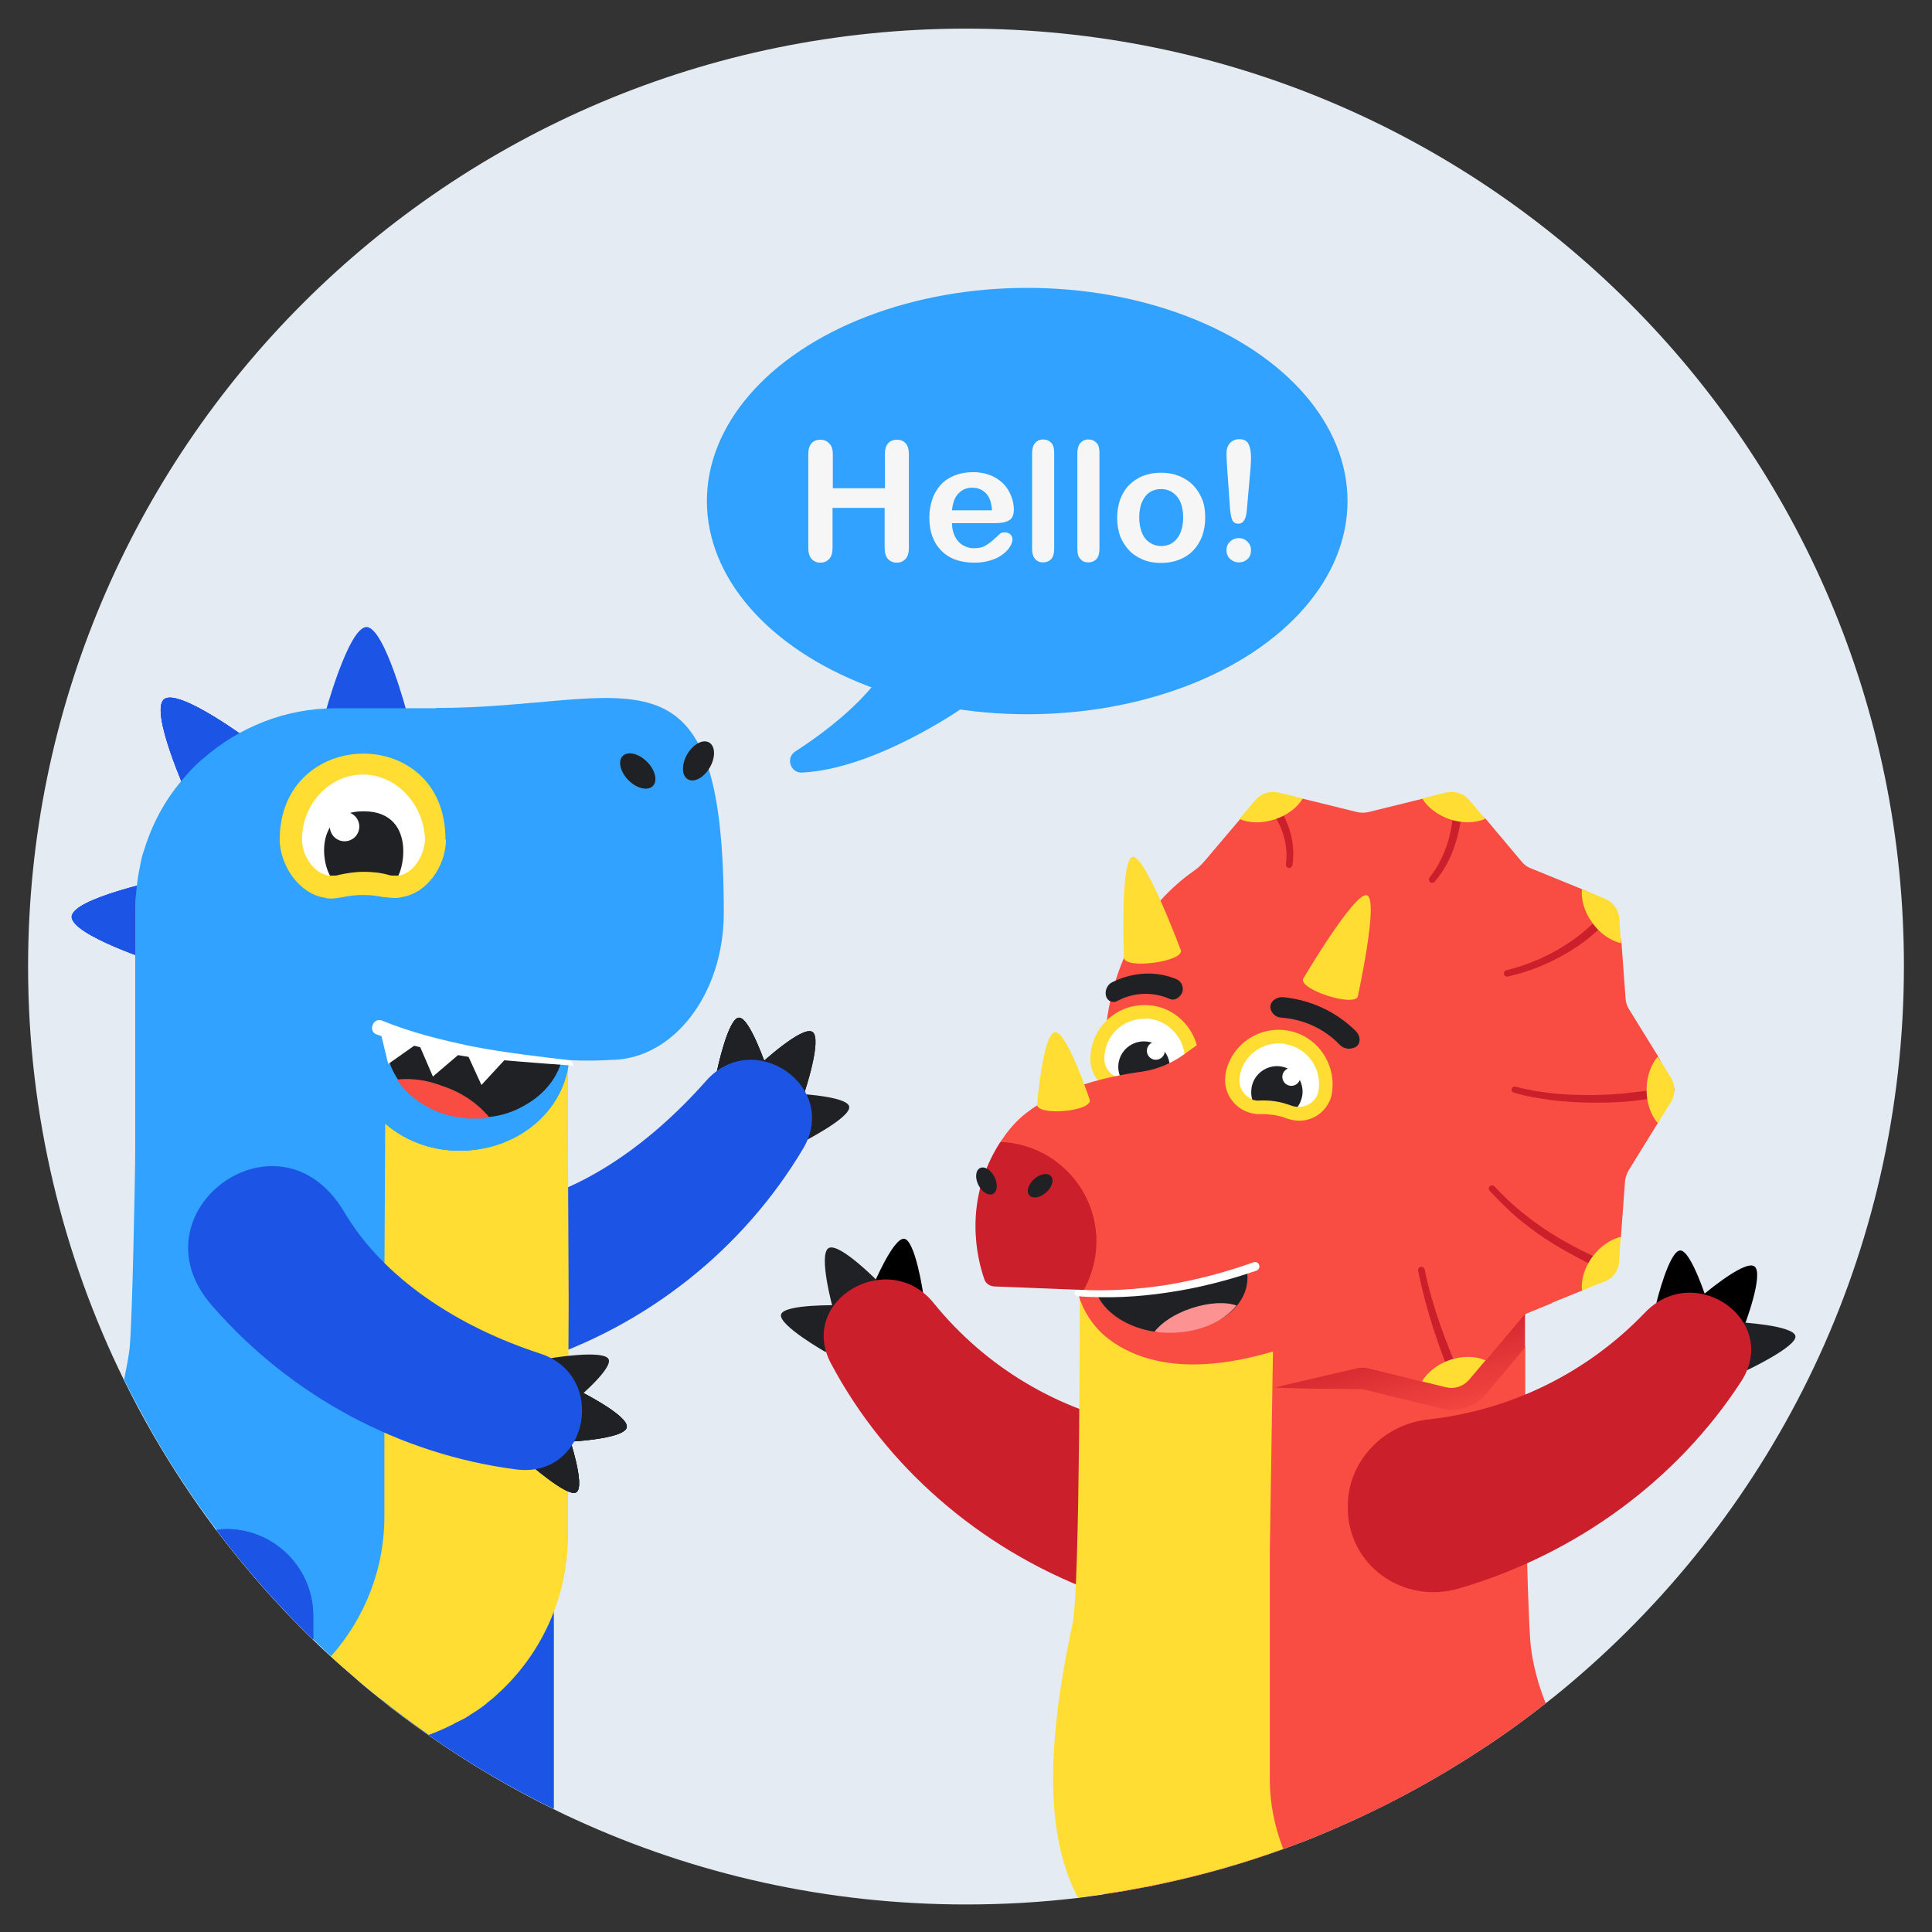
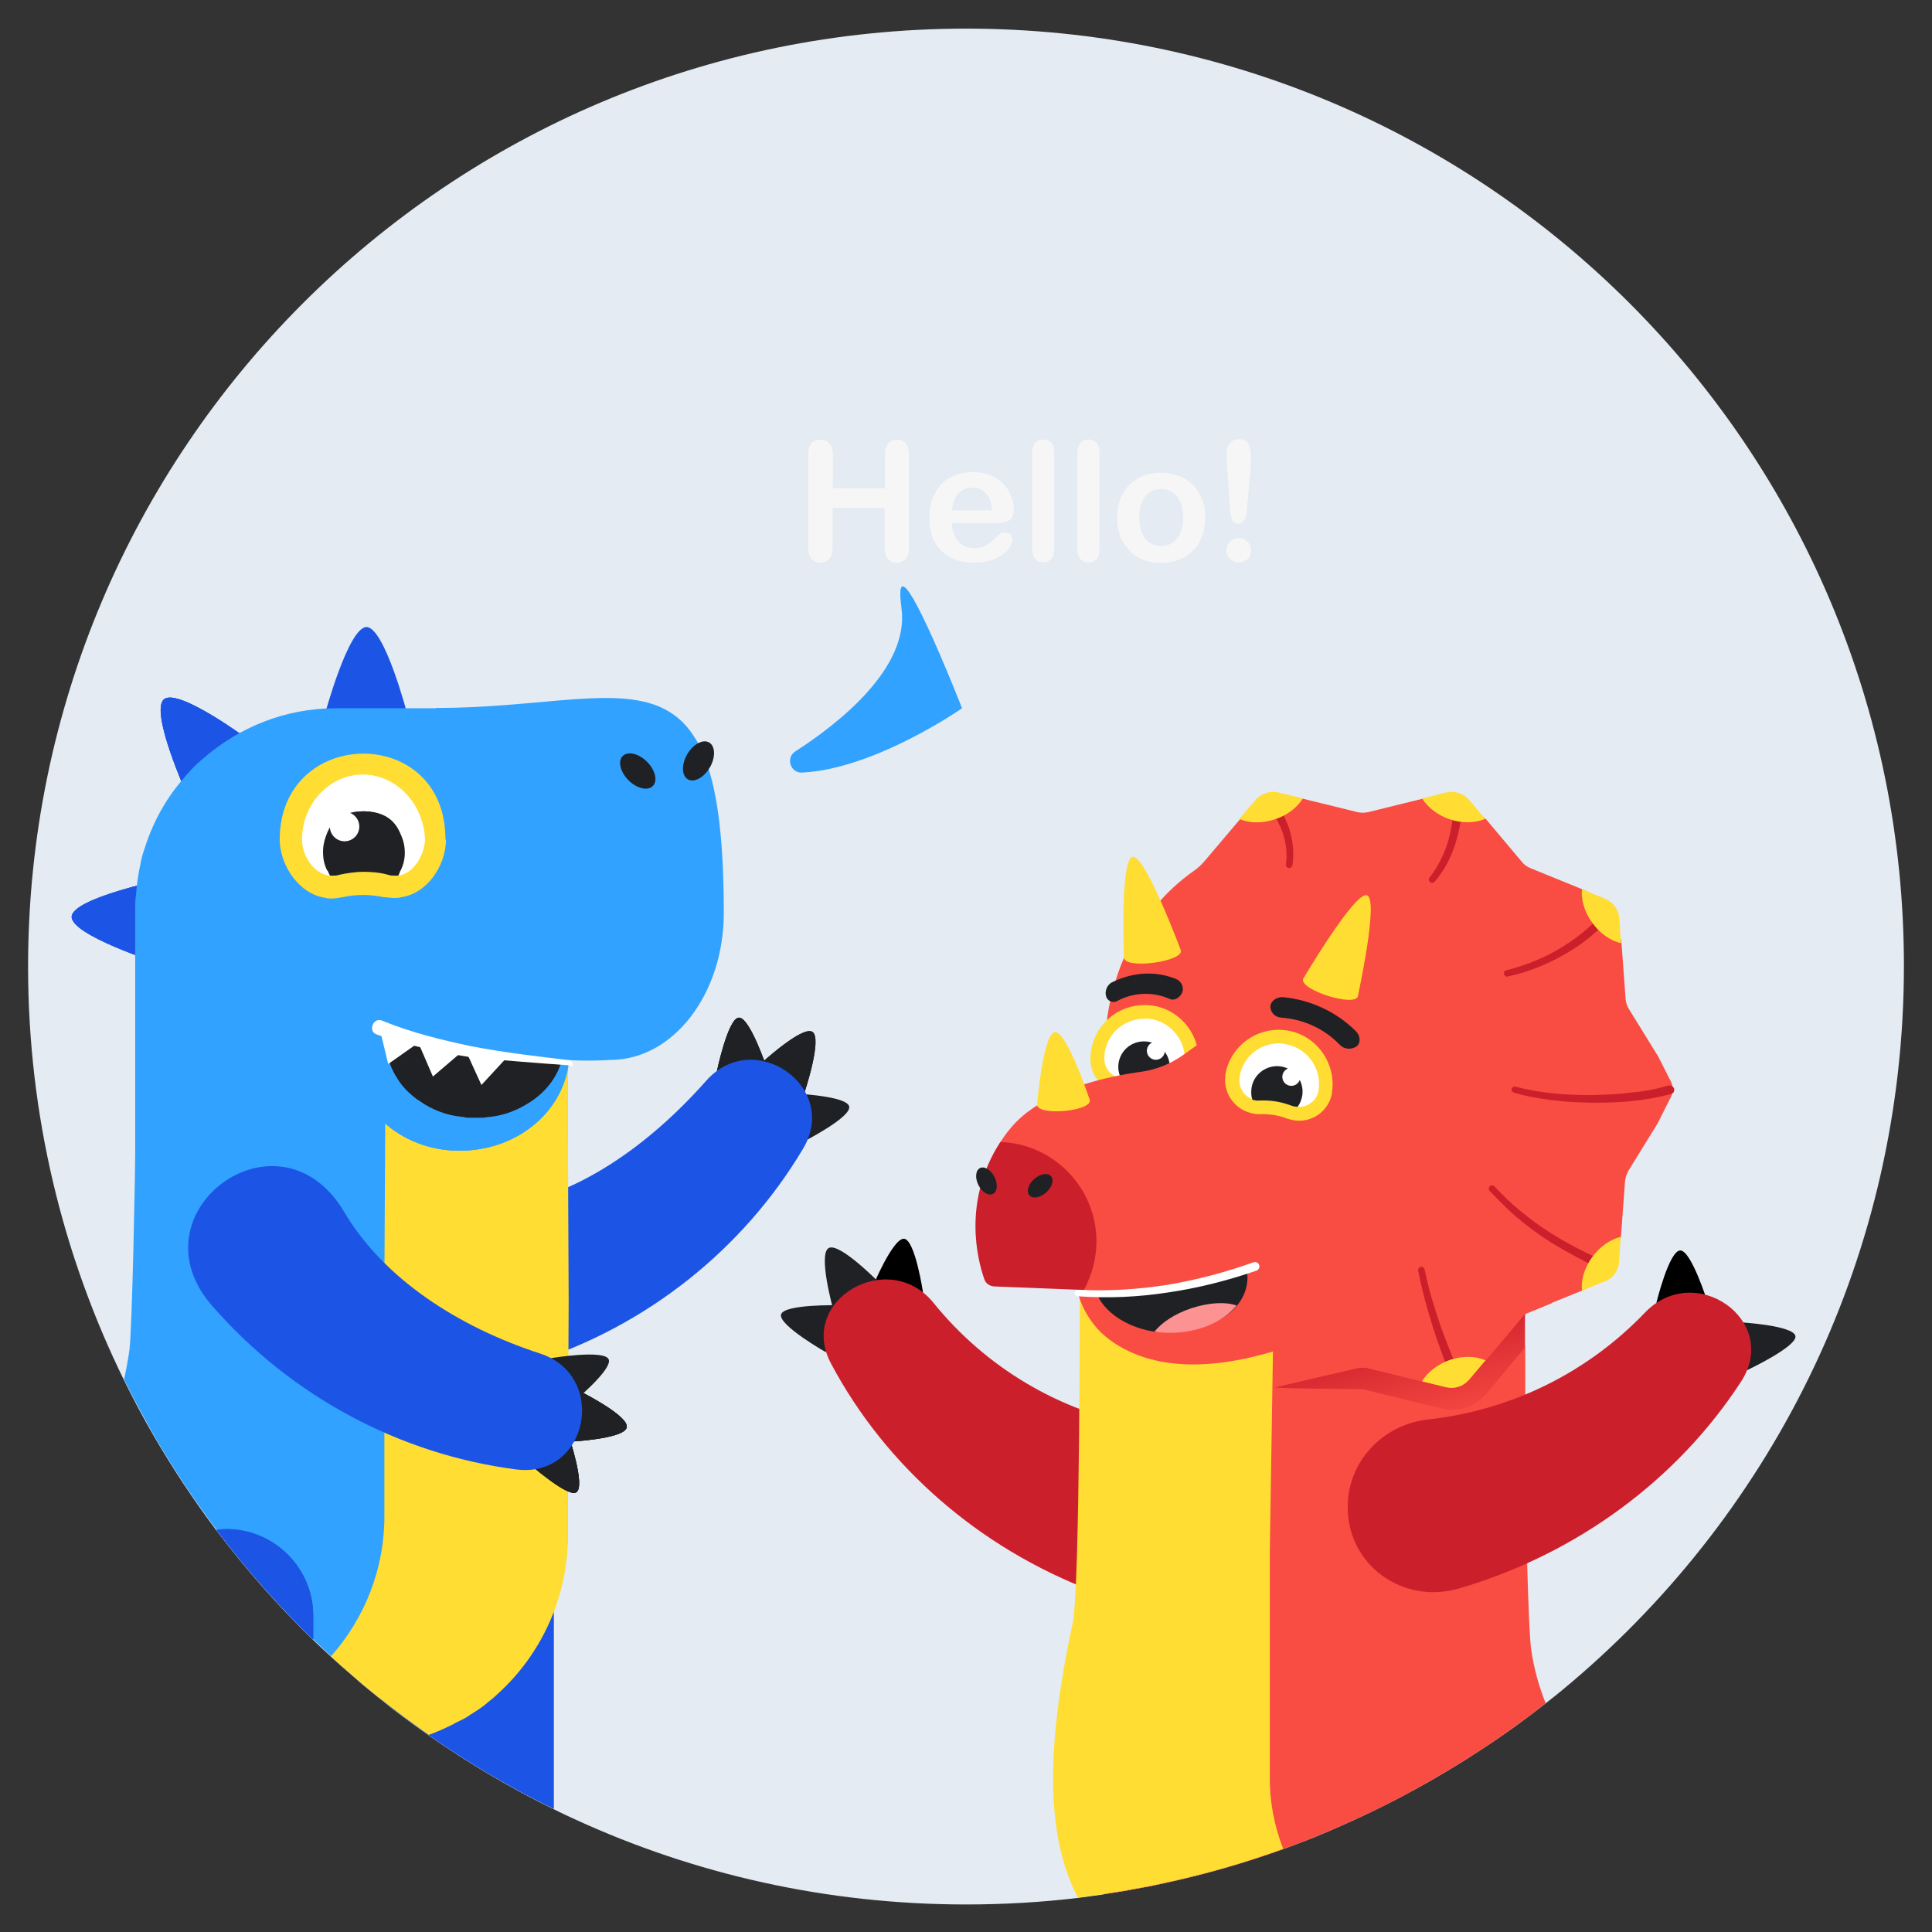
<svg xmlns="http://www.w3.org/2000/svg" version="1.1" id="Layer_1" x="0px" y="0px" viewBox="0 0 708.7 708.7" style="enable-background:new 0 0 708.7 708.7;" xml:space="preserve">
  <rect x="0" y="0" width="708.7" height="708.7" fill="#333333" stroke="none" />
  <style type="text/css">
	.st0{fill:#E4EBF2;}
	.st1{fill-rule:evenodd;clip-rule:evenodd;fill:#1C55E5;}
	.st2{fill-rule:evenodd;clip-rule:evenodd;fill:#202124;}
	.st3{fill-rule:evenodd;clip-rule:evenodd;fill:#31A2FF;}
	.st4{fill-rule:evenodd;clip-rule:evenodd;fill:#FFDD33;}
	.st5{fill-rule:evenodd;clip-rule:evenodd;fill:#F94C43;}
	.st6{fill-rule:evenodd;clip-rule:evenodd;fill:#FFFFFF;}
	.st7{fill-rule:evenodd;clip-rule:evenodd;}
	.st8{fill-rule:evenodd;clip-rule:evenodd;fill:#CC1F2C;}
	.st9{fill-rule:evenodd;clip-rule:evenodd;fill:url(#SVGID_1_);}
	.st10{fill:#FFFFFF;}
	.st11{fill:#FFDD33;}
	.st12{fill:#202124;}
	.st13{fill:#CC1F2C;}
	.st14{fill-rule:evenodd;clip-rule:evenodd;fill:#FC9292;}
	.st15{fill:none;stroke:#CC1F2C;stroke-width:3.189;stroke-miterlimit:10;}
	.st16{fill:#31A2FF;}
	.st17{fill:#F6F6F6;}
</style>
  <path class="st0" d="M698.4,354.3c0,105.3-47.3,199.5-121.8,262.7c-1.2,1-2.5,2.1-3.7,3.1c-2,1.6-3.9,3.2-5.9,4.7  c-8.6,6.8-17.6,13.2-26.9,19.1c-1.6,1-3.2,2.1-4.9,3.1c-13.9,8.6-28.5,16.3-43.6,22.9c-1.4,0.6-2.7,1.2-4.1,1.8  c-1,0.4-2,0.8-2.9,1.2c-0.7,0.3-1.4,0.6-2.1,0.9c-2.3,0.9-4.7,1.9-7,2.7c-0.6,0.2-1.2,0.5-1.8,0.7c-1,0.4-2,0.7-3,1.1  c-14.1,5.1-28.7,9.3-43.6,12.5c-1.9,0.4-3.8,0.8-5.6,1.2c-0.6,0.1-1.2,0.2-1.7,0.3c-2.5,0.5-5.1,0.9-7.6,1.4  c-1.9,0.3-3.8,0.6-5.7,0.9c-0.4,0.1-0.8,0.1-1.2,0.2c-0.4,0.1-0.8,0.1-1.1,0.2c-2.9,0.4-5.9,0.8-8.8,1.2c-13.4,1.6-27.1,2.4-41,2.4  c-51.1,0-99.6-11.1-143.2-31.1c-2.7-1.2-5.4-2.5-8-3.8c-16-7.8-31.3-16.9-45.8-27c0,0-0.1,0-0.1-0.1c-1.5-1.1-3-2.1-4.5-3.2  c-3.2-2.3-6.3-4.6-9.4-7c0,0,0,0,0,0c-1.2-1-2.5-2-3.7-3c-3.2-2.6-6.5-5.2-9.6-8c-2.9-2.5-5.8-5-8.6-7.6c-0.5-0.4-0.9-0.9-1.4-1.3  c-1.7-1.6-3.5-3.2-5.2-4.9c-12.8-12.4-24.7-25.9-35.5-40.2c-0.2-0.2-0.4-0.5-0.6-0.8c-8.1-10.8-15.6-22.2-22.4-33.9  c-3.9-6.7-7.5-13.5-10.9-20.4c-22.5-45.8-35.2-97.3-35.2-151.7c0-190,154-344.1,344.1-344.1S698.4,164.3,698.4,354.3z" />
  <path class="st1" d="M60.2,256.5c5.4-4.3,32,15.6,32,15.6l-23.7,19.1C68.5,291.2,54.8,260.8,60.2,256.5z" />
  <path class="st1" d="M57.8,353.2c0,0-31.8-10.2-31.5-17c0.5-6.7,33.1-13.5,33.1-13.5L57.8,353.2L57.8,353.2z" />
  <path class="st1" d="M60.2,256.5c5.4-4.3,32,15.6,32,15.6l-23.7,19.1C68.5,291.2,54.8,260.8,60.2,256.5z" />
  <path class="st1" d="M57.8,353.2c0,0-31.8-10.2-31.5-17c0.5-6.7,33.1-13.5,33.1-13.5L57.8,353.2L57.8,353.2z" />
  <path class="st1" d="M60.2,256.5c5.4-4.3,32,15.6,32,15.6l-23.7,19.1C68.5,291.2,54.8,260.8,60.2,256.5z" />
  <path class="st1" d="M57.8,353.2c0,0-31.8-10.2-31.5-17c0.5-6.7,33.1-13.5,33.1-13.5L57.8,353.2L57.8,353.2z" />
  <path class="st2" d="M271.1,373.3c-4,0-8.1,19.6-8.1,19.6l18.3-1.1C281.3,391.9,275.1,373.3,271.1,373.3z" />
  <path class="st2" d="M293.6,397.3c-3.8-2.4-19.4,12.1-19.4,12.1l16.4,10.5C290.6,420,297.4,399.8,293.6,397.3z" />
  <path class="st2" d="M271.1,373.3c-4,0-8.1,19.6-8.1,19.6l18.3-1.1C281.3,391.9,275.1,373.3,271.1,373.3z" />
  <path class="st2" d="M298,378.5c-3.8-2.4-19.4,12.1-19.4,12.1l16.4,10.5C295,401.1,301.8,380.9,298,378.5z" />
  <path class="st2" d="M271.1,373.3c-4,0-8.1,19.6-8.1,19.6l18.3-1.1C281.3,391.9,275.1,373.3,271.1,373.3z" />
  <path class="st2" d="M298,378.5c-3.8-2.4-19.4,12.1-19.4,12.1l16.4,10.5C295,401.1,301.8,380.9,298,378.5z" />
  <path class="st2" d="M311.5,405.9c-0.8-4-20.7-4.8-20.7-4.8l3.8,17.8C294.6,418.8,312.3,409.9,311.5,405.9z" />
  <path class="st1" d="M139.6,592.7v30.5c1.2,1,2.5,2,3.7,3c0,0,0,0,0,0c3.1,2.4,6.2,4.7,9.4,7c1.5,1.1,3,2.2,4.6,3.3  c14.5,10.1,29.8,19.2,45.8,27v-70.8c0-17.5-14.3-31.8-31.8-31.8c-8.7,0-16.7,3.6-22.4,9.3S139.6,584,139.6,592.7z" />
  <path class="st1" d="M139.6,592.7v30.5c1.2,1,2.5,2,3.7,3c0,0,0,0,0,0c3.1,2.4,6.2,4.7,9.4,7c1.5,1.1,3,2.2,4.6,3.3  c14.5,10.1,29.8,19.2,45.8,27v-70.8c0-17.5-14.3-31.8-31.8-31.8c-8.7,0-16.7,3.6-22.4,9.3S139.6,584,139.6,592.7z" />
  <path class="st1" d="M154,469.2c0-16.1,13-24.2,28.9-26.4c28.3-3.5,55.1-22.6,76.1-46.3c17.5-19.9,49.3,2.2,35.5,25  c-21.8,36.6-57.1,64.9-99,78.3c-20.5,6.7-41.2-8.3-41.5-29.9C154,469.7,154,469.4,154,469.2L154,469.2z" />
  <path class="st1" d="M134.4,230c6.7,0,15.1,32.3,15.1,32.3h-30.4C119.1,262.3,127.7,230.3,134.4,230z" />
  <path class="st3" d="M45.5,506c3.4,6.9,7.1,13.7,10.9,20.4c6.8,11.8,14.3,23.1,22.4,33.9c12.4,16.5,26.2,31.9,41.2,45.9  c0.5,0.4,0.9,0.9,1.4,1.3c2.8,2.6,5.7,5.1,8.6,7.6c3.2,2.7,6.4,5.4,9.6,8c1.2,1,2.5,2,3.7,3c0,0,0,0,0,0c3.1,2.4,6.2,4.7,9.4,7  c1.5,1.1,3,2.1,4.5,3.2c2.8-1.1,5.6-2.3,8.2-3.6c0.8-0.3,1.6-0.8,2.2-1.1c0.5-0.3,1.1-0.5,1.6-0.8c1.1-0.5,2.2-1.3,3.2-1.9  c2.1-1.3,4.3-2.7,6.2-4.3c0,0,0.3,0,0.3-0.3c1.1-1.1,2.4-1.9,3.5-3c13.7-12.4,23.2-29.9,25.3-49.5c0.3-2.7,0.5-5.7,0.5-8.3V389  c0,0,1.9-104.7-7.8-114.1c-4.8-4.6-10.5-8.3-17-11c-1.6-0.5-3.2-1.3-4.8-1.6c-3.2-1.1-6.7-1.6-10.2-2.2c-1.9-0.3-3.5-0.3-5.4-0.3  h-39.8c-18.6,0-35.5,7-48.5,18.3c-3,2.4-5.7,5.4-8.1,8.3c-6.2,7.3-10.8,15.9-13.7,25.3c-0.6,1.6-1.1,3.5-1.4,5.4  c-0.8,3.5-1.3,7.3-1.6,11c-0.3,1.9-0.3,3.8-0.3,5.6v88.6c0,8.3-1.1,64.3-2.1,72.7C47,498.7,46.3,502.4,45.5,506z" />
  <path class="st4" d="M121.4,607.6c2.8,2.6,5.7,5.1,8.6,7.6c4.4,3.8,8.8,7.4,13.3,10.9c0,0,0,0,0,0c3.1,2.4,6.2,4.7,9.4,7  c1.5,1.1,3,2.2,4.6,3.3c2.9-1.1,5.7-2.3,8.3-3.6c0.8-0.3,1.3-0.8,2.1-1.1c0.5-0.3,1.1-0.5,1.6-0.8c1.1-0.5,2.1-1.1,3.2-1.9  c2.1-1.3,4.3-2.7,6.2-4.3c0-0.3,0.3-0.3,0.3-0.3c1.4-1.1,2.4-1.9,3.5-3c15.9-14.3,25.8-35.3,25.8-58.1v-22.9l0.3-63l-0.3-64.6v-23.7  c-25.6-0.5-48.2-4.6-66.8-11.6l-0.5,92.6v85.3C141.2,575.5,133.7,593.7,121.4,607.6z" />
  <ellipse class="st3" cx="168.4" cy="386" rx="39.3" ry="36.1" />
  <path class="st2" d="M171.1,356.4c17.8,0,32.3,12.1,32.3,26.9c0,8.9-5.4,17-13.7,21.8c-0.3,0-0.3,0.3-0.5,0.3  c-3.8,2.2-8.1,3.8-12.9,4.3c-0.8,0-1.9,0.3-2.7,0.3s-1.6,0-2.4,0c-1.1,0-1.9,0-3,0c-0.8,0-1.3-0.3-1.9-0.3  c-5.9-0.5-11.3-2.7-15.6-5.7c-0.3-0.3-0.5-0.3-0.8-0.5c-3-2.2-5.7-4.8-7.5-7.8c-2.4-3.8-3.8-7.8-3.8-12.4  C138.5,368.5,153.1,356.7,171.1,356.4z" />
  <path class="st5" d="M142.3,395.9c5.4-0.5,11,0.3,16.7,2.4c7.3,2.4,13.2,6.7,17.2,11.6c-0.8,0-1.9,0.3-2.7,0.3s-1.6,0-2.4,0  c-1.1,0-1.9,0-3,0c-0.8,0-1.3-0.3-1.9-0.3c-5.9-0.5-11.3-2.7-15.6-5.7c-0.3-0.3-0.5-0.3-0.8-0.5  C146.9,401.6,144.2,398.9,142.3,395.9L142.3,395.9z" />
  <path class="st1" d="M79.4,561.2c10.8,14.3,22.7,27.8,35.5,40.2v-8.7c0-17.5-14.3-31.8-31.8-31.8C81.8,560.9,80.6,561,79.4,561.2z" />
  <ellipse transform="matrix(0.707 -0.707 0.707 0.707 -131.431 248.325)" class="st2" cx="234" cy="282.8" rx="4.8" ry="7.8" />
  <polygon class="st6" points="157.1,394.3 151.4,381.1 168.1,384.9 " />
  <polygon class="st6" points="171.1,397.3 165.2,384.4 180.8,386.8 " />
  <polygon class="st6" points="143.1,390.3 139.9,376.6 154.7,382.2 " />
  <path id="mouth" class="st6" d="M207.2,389L207.2,389c0.5,0,1.1,0.5,1.3,1.6c0,0.8-0.5,1.3-1.3,1.3c-11.6-0.8-23.1-2.2-34.7-4  c-11.6-1.9-22.9-4.3-34.2-8.3l0,0c-1.6-0.5-2.2-1.9-1.6-3.5c0.5-1.6,2.2-2.2,3.5-1.6l0,0c10.5,4.3,21.5,7,32.8,9.4  C184.3,386,195.9,387.6,207.2,389L207.2,389z" />
  <ellipse class="st3" cx="168.4" cy="386" rx="39.3" ry="36.1" />
  <path class="st2" d="M171.1,356.4c17.8,0,32.3,12.1,32.3,26.9c0,8.9-5.4,17-13.7,21.8c-0.3,0-0.3,0.3-0.5,0.3  c-3.8,2.2-8.1,3.8-12.9,4.3c-0.8,0-1.9,0.3-2.7,0.3s-1.6,0-2.4,0c-1.1,0-1.9,0-3,0c-0.8,0-1.3-0.3-1.9-0.3  c-5.9-0.5-11.3-2.7-15.6-5.7c-0.3-0.3-0.5-0.3-0.8-0.5c-3-2.2-5.7-4.8-7.5-7.8c-2.4-3.8-3.8-7.8-3.8-12.4  C138.5,368.5,153.1,356.7,171.1,356.4z" />
  <path class="st5" d="M142.3,395.9c5.4-0.5,11,0.3,16.7,2.4c7.3,2.4,13.2,6.7,17.2,11.6c-0.8,0-1.9,0.3-2.7,0.3s-1.6,0-2.4,0  c-1.1,0-1.9,0-3,0c-0.8,0-1.3-0.3-1.9-0.3c-5.9-0.5-11.3-2.7-15.6-5.7c-0.3-0.3-0.5-0.3-0.8-0.5  C146.9,401.6,144.2,398.9,142.3,395.9L142.3,395.9z" />
  <path class="st1" d="M79.4,561.2c10.8,14.3,22.7,27.8,35.5,40.2v-8.7c0-17.5-14.3-31.8-31.8-31.8C81.8,560.9,80.6,561,79.4,561.2z" />
  <ellipse transform="matrix(0.707 -0.707 0.707 0.707 -131.431 248.325)" class="st2" cx="234" cy="282.8" rx="4.8" ry="7.8" />
  <polygon class="st6" points="157.1,394.3 151.4,381.1 168.1,384.9 " />
  <polygon class="st6" points="171.1,397.3 165.2,384.4 180.8,386.8 " />
  <polygon class="st6" points="143.1,390.3 139.9,376.6 154.7,382.2 " />
  <path id="mouth_0" class="st6" d="M207.2,389L207.2,389c0.5,0,1.1,0.5,1.3,1.6c0,0.8-0.5,1.3-1.3,1.3c-11.6-0.8-23.1-2.2-34.7-4  c-11.6-1.9-22.9-4.3-34.2-8.3l0,0c-1.6-0.5-2.2-1.9-1.6-3.5c0.5-1.6,2.2-2.2,3.5-1.6l0,0c10.5,4.3,21.5,7,32.8,9.4  C184.3,386,195.9,387.6,207.2,389L207.2,389z" />
  <ellipse class="st3" cx="169" cy="386" rx="39.9" ry="36.1" />
  <path class="st2" d="M141.9,383.3c0-14.8,14.5-26.6,32.6-26.9c17.8,0,32.3,12.1,32.3,26.9c0,8.9-5.4,17-13.7,21.8  c-0.3,0-0.3,0.3-0.5,0.3c-3.8,2.2-8.1,3.8-12.9,4.3c-0.8,0-1.9,0.3-2.7,0.3c-0.8,0-1.6,0-2.4,0c-1.1,0-1.9,0-3,0  c-0.8,0-1.3-0.3-1.9-0.3c-5.9-0.5-11.3-2.7-15.6-5.7c-0.3-0.3-0.5-0.3-0.8-0.5c-3-2.2-5.7-4.8-7.5-7.8  C143.3,391.9,141.9,387.9,141.9,383.3L141.9,383.3z" />
  <path class="st3" d="M160,259.7c71.1,0,105.5-28.8,105.5,75.2c0,29.8-18.6,53.9-41.6,53.9c-27.5,1.8-62.4-6.1-98.5-18.1  C125.4,370.8,160.3,259.7,160,259.7z" />
-   <path class="st5" d="M162.4,398.4c7.3,2.4,13.2,6.7,17.2,11.6c-0.8,0-1.9,0.3-2.7,0.3c-0.8,0-1.6,0-2.4,0c-1.1,0-1.9,0-3,0  c-0.8,0-1.3-0.3-1.9-0.3c-5.9-0.5-11.3-2.7-15.6-5.7c-0.3-0.3-0.5-0.3-0.8-0.5c-3-2.2-5.7-4.8-7.5-7.8  C151.1,395.4,156.7,396.2,162.4,398.4z" />
  <ellipse transform="matrix(0.5 -0.866 0.866 0.5 -113.576 361.437)" class="st2" cx="256.2" cy="279.1" rx="7.8" ry="4.8" />
  <ellipse transform="matrix(0.707 -0.707 0.707 0.707 -131.431 248.325)" class="st2" cx="234" cy="282.8" rx="4.8" ry="7.8" />
  <polygon class="st6" points="158.8,394.9 153.1,381.7 169.8,385.5 " />
  <polygon class="st6" points="176.6,398 170.7,385.1 186.3,387.5 " />
  <polygon class="st6" points="142.4,390.3 139.1,376.6 153.9,382.2 " />
  <path id="mouth_1" class="st6" d="M173,383.8c11.9,2.3,23.9,3.7,35.9,5.1c0.5,0,1.1,0.8,1.3,1.8c0,0.8-0.4,0.1-1.2,0.1  c-11.6-0.8-25.2-1.9-36.5-3c-11.6-1.9-22.9-4.3-34.2-8.3l0,0c-1.6-0.5-2.2-1.9-1.6-3.5c0.5-1.6,2.2-2.2,3.5-1.6l0,0  C150.6,378.7,161.7,381.4,173,383.8L173,383.8z" />
  <path class="st6" d="M119.4,322.9c-7.8-1.1-13.7-7.5-13.7-15.3v-0.3c0-14.8,12.1-27.2,26.9-27.5h0.8c15.3,0,27.7,12.4,27.7,27.7v0.5  c-0.3,7.8-6.2,14.3-13.7,15.3c-0.5,0.3-1.3,0.3-2.2,0.3c-1.1,0-2.2,0-3.2-0.3c-2.7-0.5-5.7-0.8-8.6-0.8c-3,0-5.9,0.3-8.6,0.8  c-1.1,0.3-2.2,0.3-3.2,0.3C120.8,323.7,120,323.7,119.4,322.9z" />
  <path class="st2" d="M133.4,297.6c8.3,0,15.1,6.7,15.1,15.1c0,2.4-0.5,4.6-1.6,6.7c-1.3,0-2.7,0-4-0.3c-3-0.8-6.2-1.1-9.4-1.1  c-3.2,0-6.5,0.5-9.4,1.1c-1.3,0.5-2.7,0.5-4,0.3c-1.1-1.9-1.6-4.3-1.6-6.7C118.3,304.3,125.1,297.6,133.4,297.6z" />
  <circle class="st6" cx="126.4" cy="303.2" r="5.4" />
  <path class="st6" d="M119.4,322.9c-7.8-1.1-13.7-7.5-13.7-15.3v-0.3c0-14.8,12.1-27.2,26.9-27.5h0.8c15.3,0,27.7,12.4,27.7,27.7v0.5  c-0.3,7.8-6.2,14.3-13.7,15.3c-0.5,0.3-1.3,0.3-2.2,0.3c-1.1,0-2.2,0-3.2-0.3c-2.7-0.5-5.7-0.8-8.6-0.8c-3,0-5.9,0.3-8.6,0.8  c-1.1,0.3-2.2,0.3-3.2,0.3C120.8,323.7,120,323.7,119.4,322.9z" />
  <path class="st2" d="M133.4,297.6c8.3,0,15.1,6.7,15.1,15.1c0,2.4-0.5,4.6-1.6,6.7c-1.3,0-2.7,0-4-0.3c-3-0.8-6.2-1.1-9.4-1.1  c-3.2,0-6.5,0.5-9.4,1.1c-1.3,0.5-2.7,0.5-4,0.3c-1.1-1.9-1.6-4.3-1.6-6.7C118.3,304.3,125.1,297.6,133.4,297.6z" />
  <circle class="st6" cx="126.4" cy="303.2" r="5.4" />
-   <path class="st6" d="M121.4,327.1c-0.8,0-1.6,0-2.2-0.8c-7.8-1.1-13.6-11-13.6-18.8v-0.3c0-14.8,12.1-27.2,26.9-27.4h0.8  c15.3,0,27.7,12.4,27.7,27.7v0.5c-0.3,7.8-6.3,17.7-13.9,18.8c-0.5,0.3-1.3,0.3-2.2,0.3c-1.1,0-2.2,0-3.2-0.3  c-2.7-0.5-5.7-0.8-8.6-0.8c-3,0-5.9,0.3-8.6,0.8C123.6,327.1,122.5,327.1,121.4,327.1L121.4,327.1z" />
  <path class="st2" d="M133.4,297.6c21.1,0,14.2,27,10.1,26.2c-3-0.8-6.2-1.1-9.4-1.1c-3.2,0-6.5,0.5-9.4,1.1  C119.3,325.9,111.7,297.6,133.4,297.6z" />
  <circle class="st6" cx="126.4" cy="303.2" r="5.4" />
  <path class="st4" d="M133,284.1c12.4,0,22.4,10.8,22.9,23.7v0.3c-0.3,5.9-4.3,12.3-9.7,13.1c-0.5,0-1,0-1.5,0c-0.8,0-1.5,0-2.3-0.3  c-2.8-0.8-5.9-1.1-9-1.1c-3.1,0-6.2,0.5-9,1.1c-0.8,0.3-1.5,0.3-2.3,0.3c-0.5,0-1,0-1.5,0c-5.4-0.8-9.8-7.2-9.8-13.1v-0.3  c0-12.7,9.8-23.4,21.9-23.7C132.5,284.1,132.8,284.1,133,284.1C133,284.1,133,284.1,133,284.1z M163.4,307.8  c0-42.3-60.8-41.4-60.8,0.3v0.3l0,0l0,0c0.3,9.4,7.3,19.6,16.6,20.9c0.8,0.3,1.8,0.3,2.6,0.3c1.3,0,2.6-0.3,3.9-0.5  c2.3-0.5,4.9-0.8,7.5-0.8c2.6,0,5.2,0.3,7.5,0.8c1.3,0,2.6,0.3,3.9,0.3c0.8,0,1.8,0,2.6-0.3c9.3-1.3,16.2-11.2,16.4-20.9l0,0l0,0  L163.4,307.8L163.4,307.8z" />
  <g id="_817338112">
    <path class="st2" d="M229.9,523.6c0.9-4.4-18.2-13.8-18.2-13.8l-3.9,19.1C207.8,528.9,229,528,229.9,523.6z" />
    <path class="st2" d="M193.3,536.2c0,0,14.9,13.3,18.1,11.2c3.5-2.2-2.9-21.1-2.9-21.1L193.3,536.2L193.3,536.2z" />
    <path class="st2" d="M229.9,523.6c0.9-4.4-18.2-13.8-18.2-13.8l-3.9,19.1C207.8,528.9,229,528,229.9,523.6z" />
    <path class="st2" d="M193.3,536.2c0,0,14.9,13.3,18.1,11.2c3.5-2.2-2.9-21.1-2.9-21.1L193.3,536.2L193.3,536.2z" />
    <path class="st2" d="M209.6,514.9c0,0,15.1-12.4,13.7-16.2c-1.4-3.8-21.2-0.5-21.2-0.5L209.6,514.9L209.6,514.9z" />
    <path class="st2" d="M229.9,523.6c0.9-4.4-18.2-13.8-18.2-13.8l-3.9,19.1C207.8,528.9,229,528,229.9,523.6z" />
    <path class="st2" d="M193.3,536.2c0,0,14.9,13.3,18.1,11.2c3.5-2.2-2.9-21.1-2.9-21.1L193.3,536.2L193.3,536.2z" />
    <path class="st1" d="M78,479.2c-30.4-34.3,24.1-74.8,48.1-34.9c14.4,24.6,41.9,42.4,72,52.2c25.2,8.2,17.6,46.1-8.9,42.5   C146.9,533.5,107,512.4,78,479.2L78,479.2z" />
  </g>
  <path class="st5" d="M405.2,384.8c0.6-26,11.6-50.5,32.8-65.4l0,0c1.5-1,2.8-2.3,4-3.7l12.8-15.1l6.6-6.9c2.1-2.4,4.7-3.3,7.8-2.5  l8.8,1.8l19.9,4.9c1.3,0.3,2.7,0.3,4,0l19.9-4.9l8.8-1.4c3.1-0.8,5.6,0.7,7.7,3.1l6.8,5.8l13.2,15.7c0.8,1,1.9,1.8,3.2,2.3l18.9,7.7  l8.2,3.8c2.9,1.2,4.1,3.9,4.4,7.1l1.8,8.8l1.5,20.4c0.1,1.4,0.5,2.7,1.2,3.8l10.8,17.5l4.1,8.1c1.7,2.7,1.5,5.4-0.2,8.1l-4.1,8.2  l-10.8,17.5c-0.6,1.2-1.1,2.5-1.2,3.8l-1.5,20.3l-1.8,8.8c-0.2,3.2-1.8,5.9-4.7,7.1l-8,4l-20.9,8.5L539,506.2  c-2.1,2.4-5.3,3.5-8.4,2.7l-28.9-7.1c-1.3-0.3-2.7-0.3-4,0l-28.9,7.1c-3.1,0.8-6.3-0.3-8.4-2.7l-19.1-22.7c-0.8-1-1.9-1.8-3.2-2.3  l-27.5-11.2c-2.9-1.2-4.9-3.9-5.2-7.1L405.2,384.8z" />
  <g>
    <path class="st7" d="M331.6,454.4c4.1,0.3,7,19.8,7,19.8l-18.5-2.2C320.1,472,327.5,454.2,331.6,454.4z" />
    <path class="st2" d="M304,457.8c4-2.2,18.9,13.1,18.9,13.1l-17.3,9.3C305.6,480.2,300,460,304,457.8z" />
    <path class="st2" d="M286.5,482.2c1-3.9,21.3-3.4,21.3-3.4l-4.9,17.2C302.9,496,285.5,486.1,286.5,482.2z" />
    <path class="st8" d="M444.7,556.1c1-15.9-10.5-29.9-26.5-33c-29.7-5.5-56.6-21.5-75.7-45.1c-16.6-20.6-50.2-1-37.6,22.3   c19.9,37.4,54,67.4,95.8,83.3c20.4,7.9,42.3-5.6,43.9-26.7L444.7,556.1L444.7,556.1z" />
  </g>
  <path class="st5" d="M567,624.8c-8.6,6.8-17.6,13.2-26.9,19.1c-1.6,1-3.2,2.1-4.9,3.1c-13.9,8.6-28.5,16.3-43.6,22.9  c-1.4,0.6-2.7,1.2-4.1,1.8c-1,0.4-2,0.8-2.9,1.2c-0.7,0.3-1.4,0.6-2.1,0.9c-2.3,0.9-4.7,1.9-7,2.7c-0.6,0.2-1.2,0.5-1.8,0.7  c-15.1,5.6-30.6,10.1-46.6,13.6c-1.9,0.4-3.8,0.8-5.6,1.2c-0.6,0.1-1.2,0.2-1.7,0.3c-2.5,0.5-5.1,0.9-7.6,1.4  c-1.9,0.3-3.8,0.6-5.7,0.9c-0.4,0.1-0.8,0.1-1.2,0.2c-2.6-6-4.3-12.3-5.1-18.7c-0.3-2.5-0.5-5.1-0.6-7.6V507.9  c-0.6-30.8-21.7-98.5,15.1-112.2c1.6-0.6,3.2-1.1,4.9-1.5c23.2-7,41.5-4.8,65.9-4.8c17.7-0.1,34.9,5.8,48.9,16.8  c3,2.3,5.7,4.9,8.1,7.7c6.2,6.6,10.9,14.6,13.9,23.2c0.6,1.6,1,3.3,1.3,4.9c0.8,3.3,1.4,6.7,1.6,10.1c0.2,1.8,0.3,3.4,0.2,5.2V482  l-1.6,8l1.6,4.4v44.2c0,7.6,1,59.1,2.2,66.7C562.7,612.1,564.5,618.6,567,624.8z" />
  <linearGradient id="SVGID_1_" gradientUnits="userSpaceOnUse" x1="172.231" y1="125.612" x2="198.194" y2="223.036" gradientTransform="matrix(-1 0 0 -1 708.66 709.339)">
    <stop offset="0.584" style="stop-color:#F94C43" />
    <stop offset="1" style="stop-color:#CC1F2C" />
  </linearGradient>
  <path class="st9" d="M499.7,509.6L499.7,509.6h0.2l28.9,7.1c1.3,0.3,2.6,0.5,3.9,0.5c4.8,0,9.3-2.2,12.4-5.8l14.3-17.1v-12.4  L539,506.2c-2.1,2.4-5.3,3.4-8.4,2.7l-28.9-7.1c-1.3-0.3-2.6-0.3-4,0c0,0-31.3,7.2-31.4,6.8C464.4,509.5,499.7,509.5,499.7,509.6z" />
  <path class="st5" d="M466.6,509.2l31.2-7.3c1.3-0.3,2.7-0.3,4,0l19.8,4.9l9.2,1.4c3.1,0.8,5.3,0.1,7.4-2.3l6.6-6.6l14.5-17.2l10-4.1  c-4.8-14.7-90.3-10.1-99-1.4C466.8,480,465.5,509.4,466.6,509.2z" />
  <path class="st4" d="M470.7,678.2c-14.1,5.1-28.7,9.3-43.6,12.5c-1.9,0.4-3.8,0.8-5.6,1.2c-0.6,0.1-1.2,0.2-1.7,0.3  c-2.5,0.5-5.1,0.9-7.6,1.4c-1.9,0.3-3.8,0.6-5.7,0.9c-0.4,0.1-0.8,0.1-1.2,0.2c-0.4,0.1-0.8,0.1-1.1,0.2c-2.9,0.4-5.9,0.8-8.8,1.2  c-11.8-22.6-11.8-54.7-1.9-100.8c2.7-13,2.6-123.6,2.6-123.6c26.1-0.5,52.4,2.1,71.3-4.7l-1.6,101.9v83.1  C465.7,661,467.5,670,470.7,678.2z" />
  <path class="st5" d="M395.6,475c-0.9-2.9,4.3-16.8,4.3-16.8l78.6-16.6l2.4,49.3c-41.3,16.3-63.6,8.9-75.2-0.5  C400.9,486.4,397.4,481,395.6,475z" />
  <g id="eye_front_2_">
    <g>
      <path class="st10" d="M428.5,398.2c4.7-0.6,8.4-4.8,8.4-9.6v-0.2c0-9.2-7.6-16.9-16.7-17.1h-0.5c-9.5,0-17.2,7.7-17.2,17.2v0.2    c0.1,4.8,3.7,8.8,8.5,9.5c0.4,0.1,0.9,0.1,1.4,0.1c0.6,0,1.4-0.1,2-0.2c1.7-0.4,3.5-0.6,5.3-0.6c1.8,0,3.7,0.2,5.3,0.6    c0.6,0.2,1.4,0.2,2,0.2C427.5,398.2,428,398.2,428.5,398.2z" />
      <g>
        <path class="st11" d="M419.7,373.7c0.2,0,0.3,0,0.6-0.1c7.8,0.2,14.3,6.9,14.3,14.7v0.2c-0.1,3.7-2.9,6.6-6.3,7.1     c-0.3,0.1-0.7,0.1-1,0.1c-0.6,0-1-0.1-1.5-0.2c-1.9-0.4-3.8-0.6-5.9-0.6s-4.1,0.2-5.9,0.6c-0.6,0.1-1,0.2-1.5,0.2     c-0.4,0-0.7,0-1-0.1c-3.5-0.5-6.3-3.3-6.4-7v-0.2C405,380.3,411.6,373.7,419.7,373.7 M419.7,368.7L419.7,368.7     c-10.8,0-19.7,8.8-19.7,19.7v0.2v0.1v0.1c0.1,6.1,4.7,11.2,10.7,12c0.6,0.1,1.1,0.1,1.7,0.1c0.8,0,1.7-0.1,2.5-0.2     c1.6-0.3,3.2-0.5,4.9-0.5c1.7,0,3.3,0.2,4.9,0.5c0.9,0.2,1.7,0.2,2.6,0.2c0.6,0,1.1,0,1.7-0.1c6-0.8,10.6-6,10.7-12v-0.1v-0.1     v-0.2c-0.1-10.6-8.7-19.5-19.2-19.7C420,368.7,419.9,368.7,419.7,368.7L419.7,368.7z" />
      </g>
    </g>
    <path class="st12" d="M419.6,382c-5.2,0-9.4,4.2-9.4,9.4c0,1.5,0.4,2.9,1,4.2c0.8,0.2,1.6,0.1,2.5-0.1c1.9-0.4,3.8-0.6,5.9-0.6   s4.1,0.2,5.9,0.6c0.9,0.2,1.8,0.2,2.6,0.1c0.7-1.3,1-2.7,1-4.2C429.1,386.2,424.9,382,419.6,382z" />
    <ellipse transform="matrix(0.16 -0.987 0.987 0.16 -24.353 742.356)" class="st10" cx="424.1" cy="385.5" rx="3.3" ry="3.3" />
  </g>
  <path class="st2" d="M429.4,448.5c15.5,0,28.2,9.1,28.2,20.2c0,3.7-1.4,7.3-3.9,10.3c-4.9,6-13.9,9-24.2,9c-2.1,0-4.1,0.8-6,0.5  c-12.8-2-22.4-10.1-22.4-19.8C401.1,457.5,413.7,448.4,429.4,448.5z" />
  <path class="st5" d="M362.7,468.5c-2.6-7.3-9.7-27.9,4.2-49.5c1.1-1.6,2.2-3.3,3.6-4.9c11.4-14.2,35.8-19.3,48.4-21  c5.4-0.8,10.6-2.9,15.1-6.1l11.6-8.3l26.3,91.7l-11.4-5.7c-9.2,2.2-34.4,9.1-62.7,9.1l-1.3-1c-14.3-0.1-25.7-3-30.8-3.3  C364,469.3,363.4,469.9,362.7,468.5z" />
  <path class="st8" d="M361.1,469.3c-2.6-7.3-8.1-28.9,5.9-50.4c19.5,0.7,35.2,16.8,35.2,36.5c0,6.5-1.8,12.5-4.6,17.8l-32.8-1.3  C363,471.8,361.6,470.8,361.1,469.3z" />
  <path class="st2" d="M429,366.4c-6.1-2.7-13.2-2.4-19,0.7c-1.4,0.9-3.2,0.4-4-1c-0.1-0.2-0.2-0.3-0.2-0.5l0,0  c-0.7-1.8,0.2-4.5,2.4-5.4c7.7-3.7,15.9-4.1,23.4-1c1.9,0.9,2.8,3.1,2,5c0,0.1-0.1,0.1-0.1,0.2l0,0  C432.5,366.2,430.6,367.2,429,366.4L429,366.4z" />
  <path class="st2" d="M497.4,384L497.4,384c1.8-1.2,1.8-4-0.2-5.9c-7.1-7-16.4-11.3-26.4-12.3c-2.7-0.2-4.9,1.6-4.8,3.7l0,0  c0.2,2.1,1.9,3.7,4.1,3.8c8.1,0.6,15.8,4.1,21.4,10C493.1,384.9,495.4,385.1,497.4,384z" />
  <path class="st4" d="M387,378.6c4.4-0.3,12.8,25,12.8,25c0.4,4.1-19,5.8-19.4,1.7C380.4,405.3,382.6,379,387,378.6z" />
  <path class="st4" d="M415.5,314.3c4.7-0.6,17.7,34.4,17.7,34.4c0.6,4.1-20.3,6.9-20.9,2.7C412.3,351.4,410.8,314.9,415.5,314.3z" />
  <path class="st4" d="M498.1,365.5c-1.3,4-21.4-2.4-20.1-6.4c0,0,18.9-32.1,23.4-30.7C506,329.8,498,365.5,498.1,365.5z" />
  <path class="st10" d="M459.9,463c0.9-0.2,1.8,0.2,2,1.1c0.3,0.8-0.2,1.7-1,2c-10.5,3.6-21.4,6.4-32.4,8c-11,1.7-22.2,2.2-33.2,1.4  c-0.6-0.1-1.1-0.6-1.1-1.3c0.1-0.6,0.6-1.1,1.3-1.1c10.9,0.6,21.9-0.1,32.7-1.8C439,469.5,449.6,466.7,459.9,463  C459.9,463,460,463,459.9,463z" />
  <path class="st13" d="M611.9,398.2C612,398.2,612,398.2,611.9,398.2c1-0.2,1.8,0.2,2.2,1.1c0.2,0.9-0.2,1.8-1.1,2  c-4.8,1.3-9.6,2.1-14.4,2.6c-4.8,0.5-9.6,0.6-14.5,0.6c-4.9-0.1-9.7-0.3-14.5-0.9c-4.9-0.6-9.6-1.4-14.3-2.8c-0.6-0.2-1-0.8-0.8-1.4  s0.8-1,1.4-0.8c4.5,1.2,9.2,2,14,2.5s9.4,0.6,14.2,0.6c4.7-0.1,9.5-0.3,14.2-0.9C602.7,400.4,607.4,399.6,611.9,398.2L611.9,398.2z" />
  <path class="st13" d="M591.6,464.3c0.8,0.4,1.1,1.4,0.7,2.3c-0.4,0.7-1.4,1-2.2,0.6l0,0c-3.9-2.1-7.9-4-11.8-6.1s-7.8-4.3-11.6-6.8  c-3.7-2.5-7.3-5.2-10.7-8.1c-3.3-2.9-6.5-6.1-9.6-9.4c-0.4-0.5-0.4-1.2,0.1-1.7c0.5-0.4,1.2-0.4,1.7,0.1l0,0c3,3.2,6.1,6.2,9.5,9  s6.9,5.4,10.5,7.7c3.7,2.4,7.5,4.5,11.4,6.5C583.6,460.4,587.6,462.3,591.6,464.3L591.6,464.3z" />
  <path class="st13" d="M536.3,506.2c0.4,0.9,0,1.8-1,2.2c-0.8,0.3-1.8-0.1-2.1-0.9c-2.7-6.7-5.3-13.5-7.5-20.4  c-2.2-6.9-4.1-13.9-5.5-21c-0.1-0.6,0.3-1.3,1-1.4c0.6-0.1,1.3,0.3,1.4,1c1.4,7,3.5,13.9,5.8,20.6  C530.8,493,533.5,499.6,536.3,506.2C536.3,506.2,536.3,506.2,536.3,506.2z" />
  <path class="st13" d="M589.6,332.6L589.6,332.6c0.5-0.7,1.5-0.9,2.2-0.4c0.7,0.6,0.9,1.5,0.4,2.2c-2.3,3.3-5.1,6.1-8.1,8.6  c-2.9,2.5-6.1,4.7-9.5,6.7c-6.7,3.9-14,6.9-21.5,8.5c-0.6,0.2-1.3-0.2-1.4-0.9s0.2-1.3,0.9-1.4l0,0c7.3-1.8,14.3-4.7,20.6-8.6  c3.2-2,6.2-4.1,9-6.6C585,338.3,587.5,335.6,589.6,332.6L589.6,332.6z" />
  <path class="st13" d="M533.5,292.8c0.1-0.9,0.7-1.6,1.6-1.5c0.9,0.1,1.6,0.8,1.5,1.7c-0.2,5.4-1,10.8-2.6,16  c-1.6,5.3-4.1,10.2-7.7,14.4c-0.4,0.5-1.2,0.6-1.7,0.2c-0.5-0.4-0.6-1.2-0.2-1.7c3.2-4.1,5.5-8.8,6.9-13.7  C532.7,303.1,533.3,298,533.5,292.8L533.5,292.8z" />
  <path class="st13" d="M463.7,293.7C463.7,293.7,463.7,293.7,463.7,293.7c-0.6-0.7-0.5-1.8,0.3-2.3c0.7-0.5,1.7-0.4,2.2,0.3  c2.7,3.6,5.1,7.6,6.6,12s2,9.2,1.3,13.7c-0.2,0.6-0.7,1.1-1.4,1c-0.6-0.1-1.1-0.7-1-1.4c0.6-4.2,0-8.4-1.5-12.4  C468.7,300.7,466.4,297.1,463.7,293.7L463.7,293.7z" />
  <g id="eye_front_1_">
    <g>
      <path class="st10" d="M476.1,408.7c4.8,0.1,9-3.4,9.9-8.1v-0.2c1.4-9.2-4.7-17.9-13.8-19.6l-0.5-0.1c-9.3-1.5-18.2,4.9-19.7,14.3    l-0.1,0.2c-0.6,4.7,2.3,9.3,6.9,10.7c0.5,0.2,0.9,0.2,1.4,0.3c0.6,0.1,1.3,0.1,2,0.1c1.8-0.1,3.5,0,5.3,0.3    c1.8,0.2,3.6,0.7,5.2,1.4c0.6,0.2,1.3,0.4,1.9,0.5C475.1,408.5,475.6,408.5,476.1,408.7z" />
      <g>
        <path class="st11" d="M471.3,382.9c0.1,0.1,0.2,0.1,0.6,0.2c7.7,1.4,13,9,11.8,16.7v0.2c-0.6,3.6-3.8,6.1-7.3,6     c-0.3,0-0.7,0-1-0.1c-0.5-0.1-1-0.2-1.4-0.4c-1.8-0.6-3.7-1.2-5.7-1.5s-4-0.4-5.9-0.3c-0.6,0-1,0-1.5-0.1c-0.4-0.1-0.7-0.2-1-0.2     c-3.3-1-5.7-4.3-5.2-8v-0.2C455.7,387.2,463.3,381.7,471.3,382.9 M472.1,378L472.1,378c-10.8-1.7-20.9,5.7-22.6,16.2v0.2v0.1v0.1     c-0.8,6,2.9,11.7,8.7,13.5c0.6,0.2,1.1,0.3,1.7,0.4c0.8,0.2,1.6,0.2,2.5,0.2c1.6-0.1,3.2,0.1,4.9,0.3c1.7,0.3,3.3,0.7,4.7,1.3     c0.8,0.2,1.7,0.5,2.5,0.6c0.6,0.1,1.1,0.2,1.7,0.2c6.1,0.2,11.4-4.2,12.4-10.1v-0.1v-0.1v-0.2c1.6-10.4-5.5-20.6-15.9-22.5     C472.4,378.1,472.2,378,472.1,378L472.1,378z" />
      </g>
    </g>
    <path class="st12" d="M469.9,391.2c-5.1-0.8-10,2.7-10.8,7.8c-0.2,1.6-0.2,3,0.3,4.4c0.8,0.2,1.6,0.4,2.5,0.3   c1.9-0.1,3.9,0,5.9,0.3c2.1,0.3,4,0.9,5.7,1.5c0.8,0.3,1.7,0.5,2.5,0.5c0.9-1.2,1.4-2.6,1.7-4.1C478.5,396.8,475,392,469.9,391.2z" />
    <ellipse transform="matrix(0.313 -0.95 0.95 0.313 -50.213 721.267)" class="st10" cx="473.7" cy="395.4" rx="3.3" ry="3.3" />
  </g>
  <g id="nostril_1_">
    <ellipse transform="matrix(0.894 -0.448 0.448 0.894 -155.758 208.069)" class="st12" cx="361.9" cy="433.2" rx="3.3" ry="5.3" />
    <ellipse transform="matrix(0.748 -0.664 0.664 0.748 -192.446 363.123)" class="st12" cx="381.5" cy="434.7" rx="5.3" ry="3.3" />
  </g>
  <path class="st14" d="M437,479.9c6.6-2.2,12.8-2.4,16.6-1c-4.9,6-14,10-24.3,10c-2,0-3.9-0.1-5.8-0.4  C425.9,485.3,430.9,481.9,437,479.9z" />
-   <path class="st4" d="M608.1,387.6l4.9,7.8l0,0c0,0.1,0,0.1,0,0.1c1.6,2.6,1.6,6,0,8.6c0,0.1,0,0.1,0,0.1l0,0l-4.9,7.8  c-2.5-2.9-4.1-7.3-4.1-12.2S605.6,390.5,608.1,387.6z" />
  <path class="st4" d="M530.5,290.7C530.6,290.7,530.6,290.7,530.5,290.7c3.1-0.7,6.2,0.3,8.3,2.6l0.1,0.1l5.9,7  c-3.6,1.5-8.2,1.7-12.8,0.2s-8.3-4.4-10.3-7.7L530.5,290.7z" />
  <path class="st4" d="M460.6,293.4c2-2.4,5.3-3.4,8.3-2.7h0.1l8.9,2.2c-2,3.3-5.7,6.2-10.4,7.7c-4.7,1.5-9.3,1.4-12.9-0.2  L460.6,293.4z" />
  <path class="st4" d="M580.3,326.2l8.5,3.5c2.9,1.2,4.9,3.9,5.2,7.1l0.6,9.2c-3.7-0.9-7.7-3.5-10.5-7.5  C581.2,334.6,579.9,330,580.3,326.2z" />
  <path class="st4" d="M584,461.2c2.9-4,6.8-6.6,10.5-7.5l-0.6,9.2v0.1l0,0v0.1c-0.2,3-2.2,5.7-5,6.9l0,0h-0.1l0,0l-8.5,3.4  C579.9,469.5,581.2,465.1,584,461.2z" />
  <path class="st4" d="M532,498.8c4.7-1.5,9.3-1.4,12.9,0.2l-6,7.1l-0.1,0.1l0,0c-0.1,0.1-0.1,0.1-0.1,0.1c-2.1,2.3-5.2,3.3-8.1,2.6  l0,0h-0.1l0,0l-8.9-2.2C523.6,503.4,527.3,500.4,532,498.8z" />
  <path class="st15" d="M464.4,290.9" />
  <g>
    <path class="st7" d="M616.4,458.7c-4.1-0.1-8.8,19.2-8.8,19.2l18.6-0.7C626.2,477.2,620.4,458.8,616.4,458.7z" />
-     <path class="st7" d="M643.5,464.5c-3.8-2.5-20.1,11.6-20.1,11.6l16.3,10.6C639.8,486.7,647.3,466.9,643.5,464.5z" />
    <path class="st2" d="M658.6,490.1c-0.7-4-20.9-5.1-20.9-5.1l3.2,17.6C640.9,502.6,659.3,493.9,658.6,490.1z" />
    <path class="st8" d="M494.4,551.6c0.5-16,13.2-29.1,29.4-30.9c30.3-3.3,58.4-17.1,79.5-39.1c18.4-19.4,50,2.9,35.3,25.3   c-23.3,35.8-60,63-103.1,75.7c-21,6.3-41.5-8.8-41.1-30.1L494.4,551.6L494.4,551.6z" />
  </g>
-   <ellipse class="st3" cx="376.8" cy="183.8" rx="117.5" ry="78.2" />
  <path class="st16" d="M352.9,259.8c0,0-31.9,22.3-58.7,23.6c-4.3,0.2-6.1-5.5-2.4-7.8c15.5-10,41.8-30.4,38.9-52.4  C326.5,192.3,352.9,259.8,352.9,259.8z" />
  <g>
    <path class="st17" d="M305.5,166.6v12.5h19.1v-12.5c0-1.8,0.4-3.1,1.2-4c0.8-0.9,1.9-1.3,3.2-1.3c1.3,0,2.4,0.4,3.2,1.3   c0.8,0.9,1.2,2.2,1.2,4V201c0,1.8-0.4,3.2-1.3,4.1s-1.9,1.3-3.2,1.3c-1.3,0-2.4-0.5-3.2-1.4c-0.8-0.9-1.2-2.2-1.2-4v-14.7h-19.1   V201c0,1.8-0.4,3.2-1.3,4.1s-1.9,1.3-3.2,1.3c-1.3,0-2.4-0.5-3.2-1.4c-0.8-0.9-1.2-2.2-1.2-4v-34.4c0-1.8,0.4-3.1,1.2-4   c0.8-0.9,1.9-1.3,3.2-1.3c1.3,0,2.4,0.4,3.2,1.3C305.1,163.5,305.5,164.8,305.5,166.6z" />
    <path class="st17" d="M365.1,191.9h-15.9c0,1.8,0.4,3.5,1.1,4.9c0.7,1.4,1.7,2.5,2.9,3.2c1.2,0.7,2.5,1.1,4,1.1   c1,0,1.9-0.1,2.7-0.3c0.8-0.2,1.6-0.6,2.3-1.1c0.8-0.5,1.4-1,2.1-1.6c0.6-0.6,1.5-1.3,2.5-2.3c0.4-0.4,1-0.5,1.8-0.5   c0.8,0,1.5,0.2,2,0.7c0.5,0.5,0.8,1.1,0.8,1.9c0,0.7-0.3,1.6-0.9,2.6c-0.6,1-1.4,1.9-2.6,2.8c-1.2,0.9-2.6,1.7-4.4,2.2   c-1.8,0.6-3.8,0.9-6.1,0.9c-5.2,0-9.3-1.5-12.2-4.5c-2.9-3-4.3-7-4.3-12.1c0-2.4,0.4-4.6,1.1-6.7c0.7-2.1,1.8-3.8,3.1-5.3   c1.4-1.5,3.1-2.6,5.1-3.4c2-0.8,4.2-1.2,6.7-1.2c3.2,0,5.9,0.7,8.2,2c2.3,1.3,4,3.1,5.1,5.2c1.1,2.1,1.7,4.3,1.7,6.5   c0,2-0.6,3.4-1.8,4C368.9,191.6,367.2,191.9,365.1,191.9z M349.2,187.2h14.7c-0.2-2.8-0.9-4.9-2.2-6.2c-1.3-1.4-3-2.1-5.1-2.1   c-2,0-3.7,0.7-5,2.1C350.2,182.4,349.5,184.5,349.2,187.2z" />
    <path class="st17" d="M378.6,201.5v-35.3c0-1.6,0.4-2.9,1.1-3.7c0.7-0.8,1.7-1.3,2.9-1.3c1.2,0,2.2,0.4,3,1.2   c0.8,0.8,1.1,2.1,1.1,3.7v35.3c0,1.6-0.4,2.9-1.1,3.7c-0.8,0.8-1.8,1.2-3,1.2c-1.2,0-2.2-0.4-2.9-1.3   C379,204.3,378.6,203,378.6,201.5z" />
    <path class="st17" d="M395.2,201.5v-35.3c0-1.6,0.4-2.9,1.1-3.7c0.7-0.8,1.7-1.3,2.9-1.3c1.2,0,2.2,0.4,3,1.2   c0.8,0.8,1.1,2.1,1.1,3.7v35.3c0,1.6-0.4,2.9-1.1,3.7c-0.8,0.8-1.8,1.2-3,1.2c-1.2,0-2.2-0.4-2.9-1.3   C395.5,204.3,395.2,203,395.2,201.5z" />
    <path class="st17" d="M442.1,189.9c0,2.4-0.4,4.7-1.1,6.7c-0.8,2-1.8,3.8-3.3,5.3c-1.4,1.5-3.1,2.6-5.1,3.4c-2,0.8-4.2,1.2-6.7,1.2   c-2.5,0-4.7-0.4-6.6-1.2s-3.7-1.9-5.1-3.4c-1.4-1.5-2.5-3.2-3.3-5.2c-0.7-2-1.1-4.2-1.1-6.7c0-2.5,0.4-4.7,1.1-6.8   c0.8-2,1.8-3.8,3.2-5.2c1.4-1.4,3.1-2.6,5.1-3.4c2-0.8,4.2-1.2,6.6-1.2c2.5,0,4.7,0.4,6.7,1.2c2,0.8,3.7,1.9,5.2,3.4   c1.4,1.5,2.5,3.2,3.3,5.2C441.8,185.2,442.1,187.4,442.1,189.9z M434,189.9c0-3.3-0.7-5.9-2.2-7.7c-1.5-1.8-3.4-2.8-5.9-2.8   c-1.6,0-3,0.4-4.2,1.2c-1.2,0.8-2.1,2-2.8,3.6s-1,3.5-1,5.6c0,2.1,0.3,4,1,5.6c0.6,1.6,1.6,2.8,2.8,3.6c1.2,0.8,2.6,1.3,4.2,1.3   c2.5,0,4.4-0.9,5.9-2.8C433.2,195.7,434,193.1,434,189.9z" />
    <path class="st17" d="M451.2,186.7l-1-14.3c-0.2-2.8-0.3-4.8-0.3-6c0-1.6,0.4-2.9,1.3-3.9c0.9-0.9,2-1.4,3.4-1.4   c1.7,0,2.8,0.6,3.4,1.8c0.6,1.2,0.9,2.9,0.9,5.1c0,1.3-0.1,2.6-0.2,4l-1.3,14.7c-0.1,1.7-0.4,3.1-0.9,4c-0.5,0.9-1.2,1.4-2.3,1.4   c-1.1,0-1.8-0.5-2.2-1.4C451.7,190,451.4,188.6,451.2,186.7z M454.5,206.3c-1.2,0-2.3-0.4-3.2-1.2c-0.9-0.8-1.4-1.9-1.4-3.3   c0-1.2,0.4-2.3,1.3-3.1c0.9-0.9,1.9-1.3,3.2-1.3s2.3,0.4,3.2,1.3c0.9,0.9,1.3,1.9,1.3,3.1c0,1.4-0.4,2.5-1.3,3.3   S455.7,206.3,454.5,206.3z" />
  </g>
</svg>